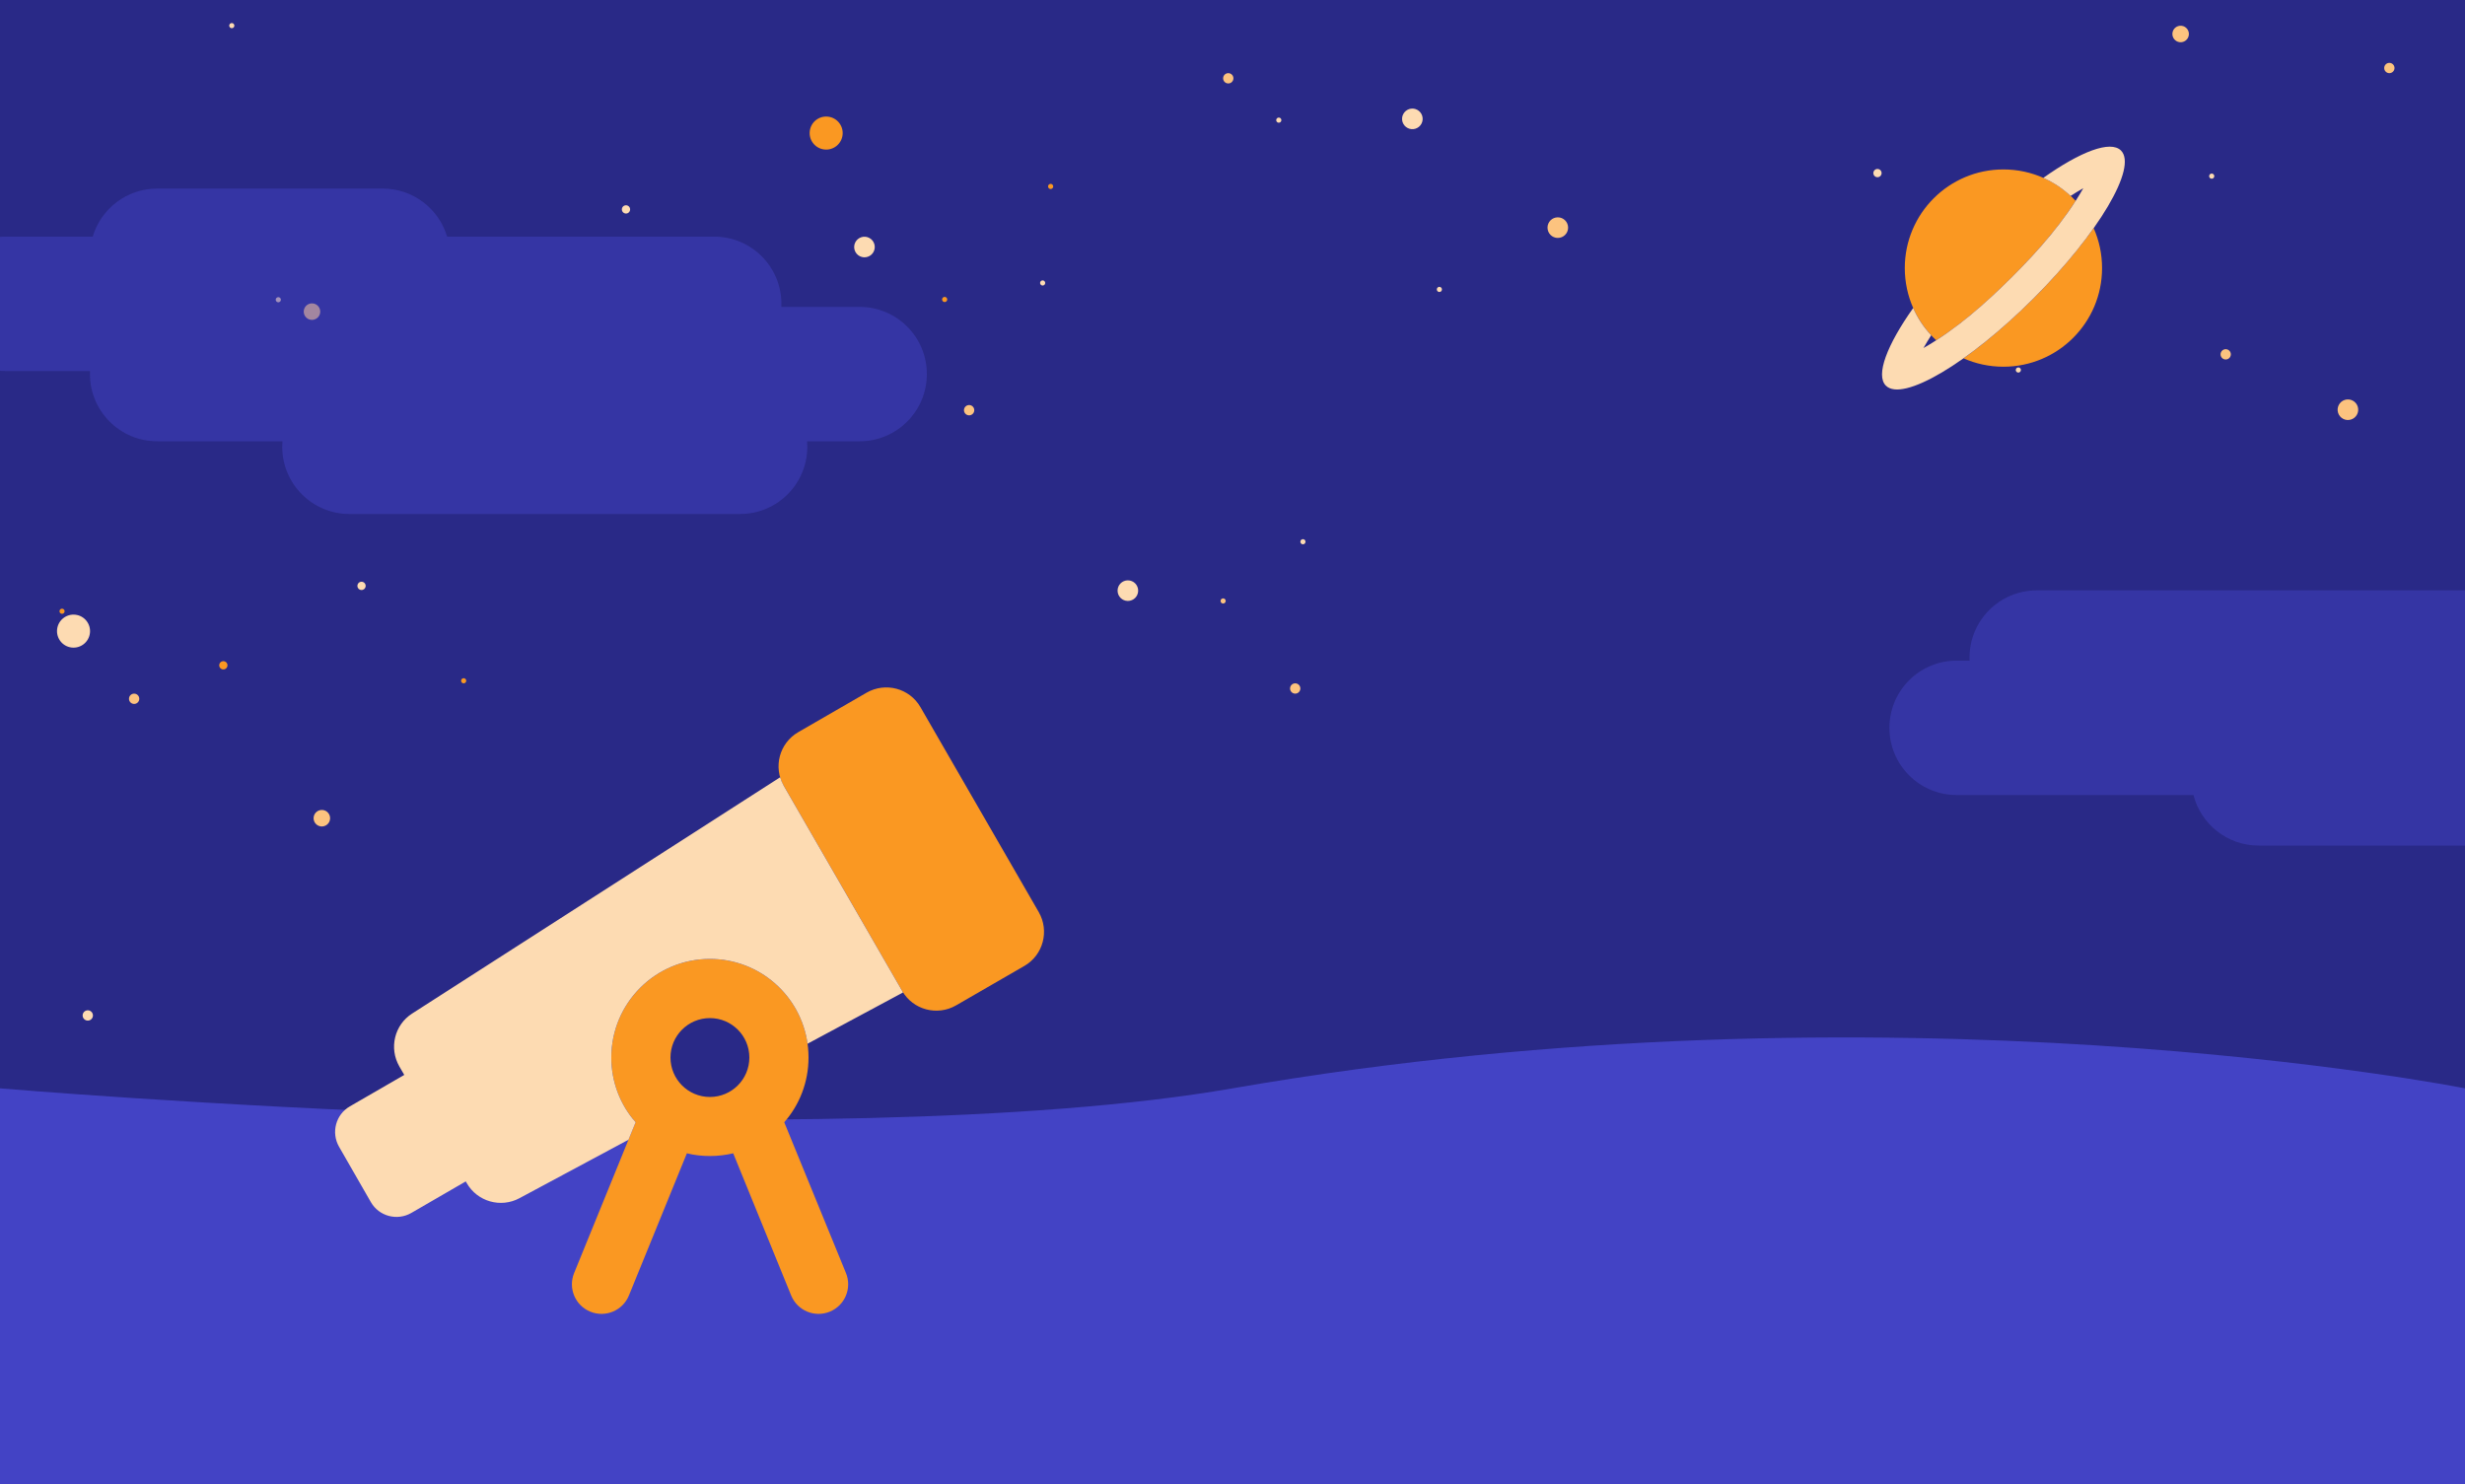
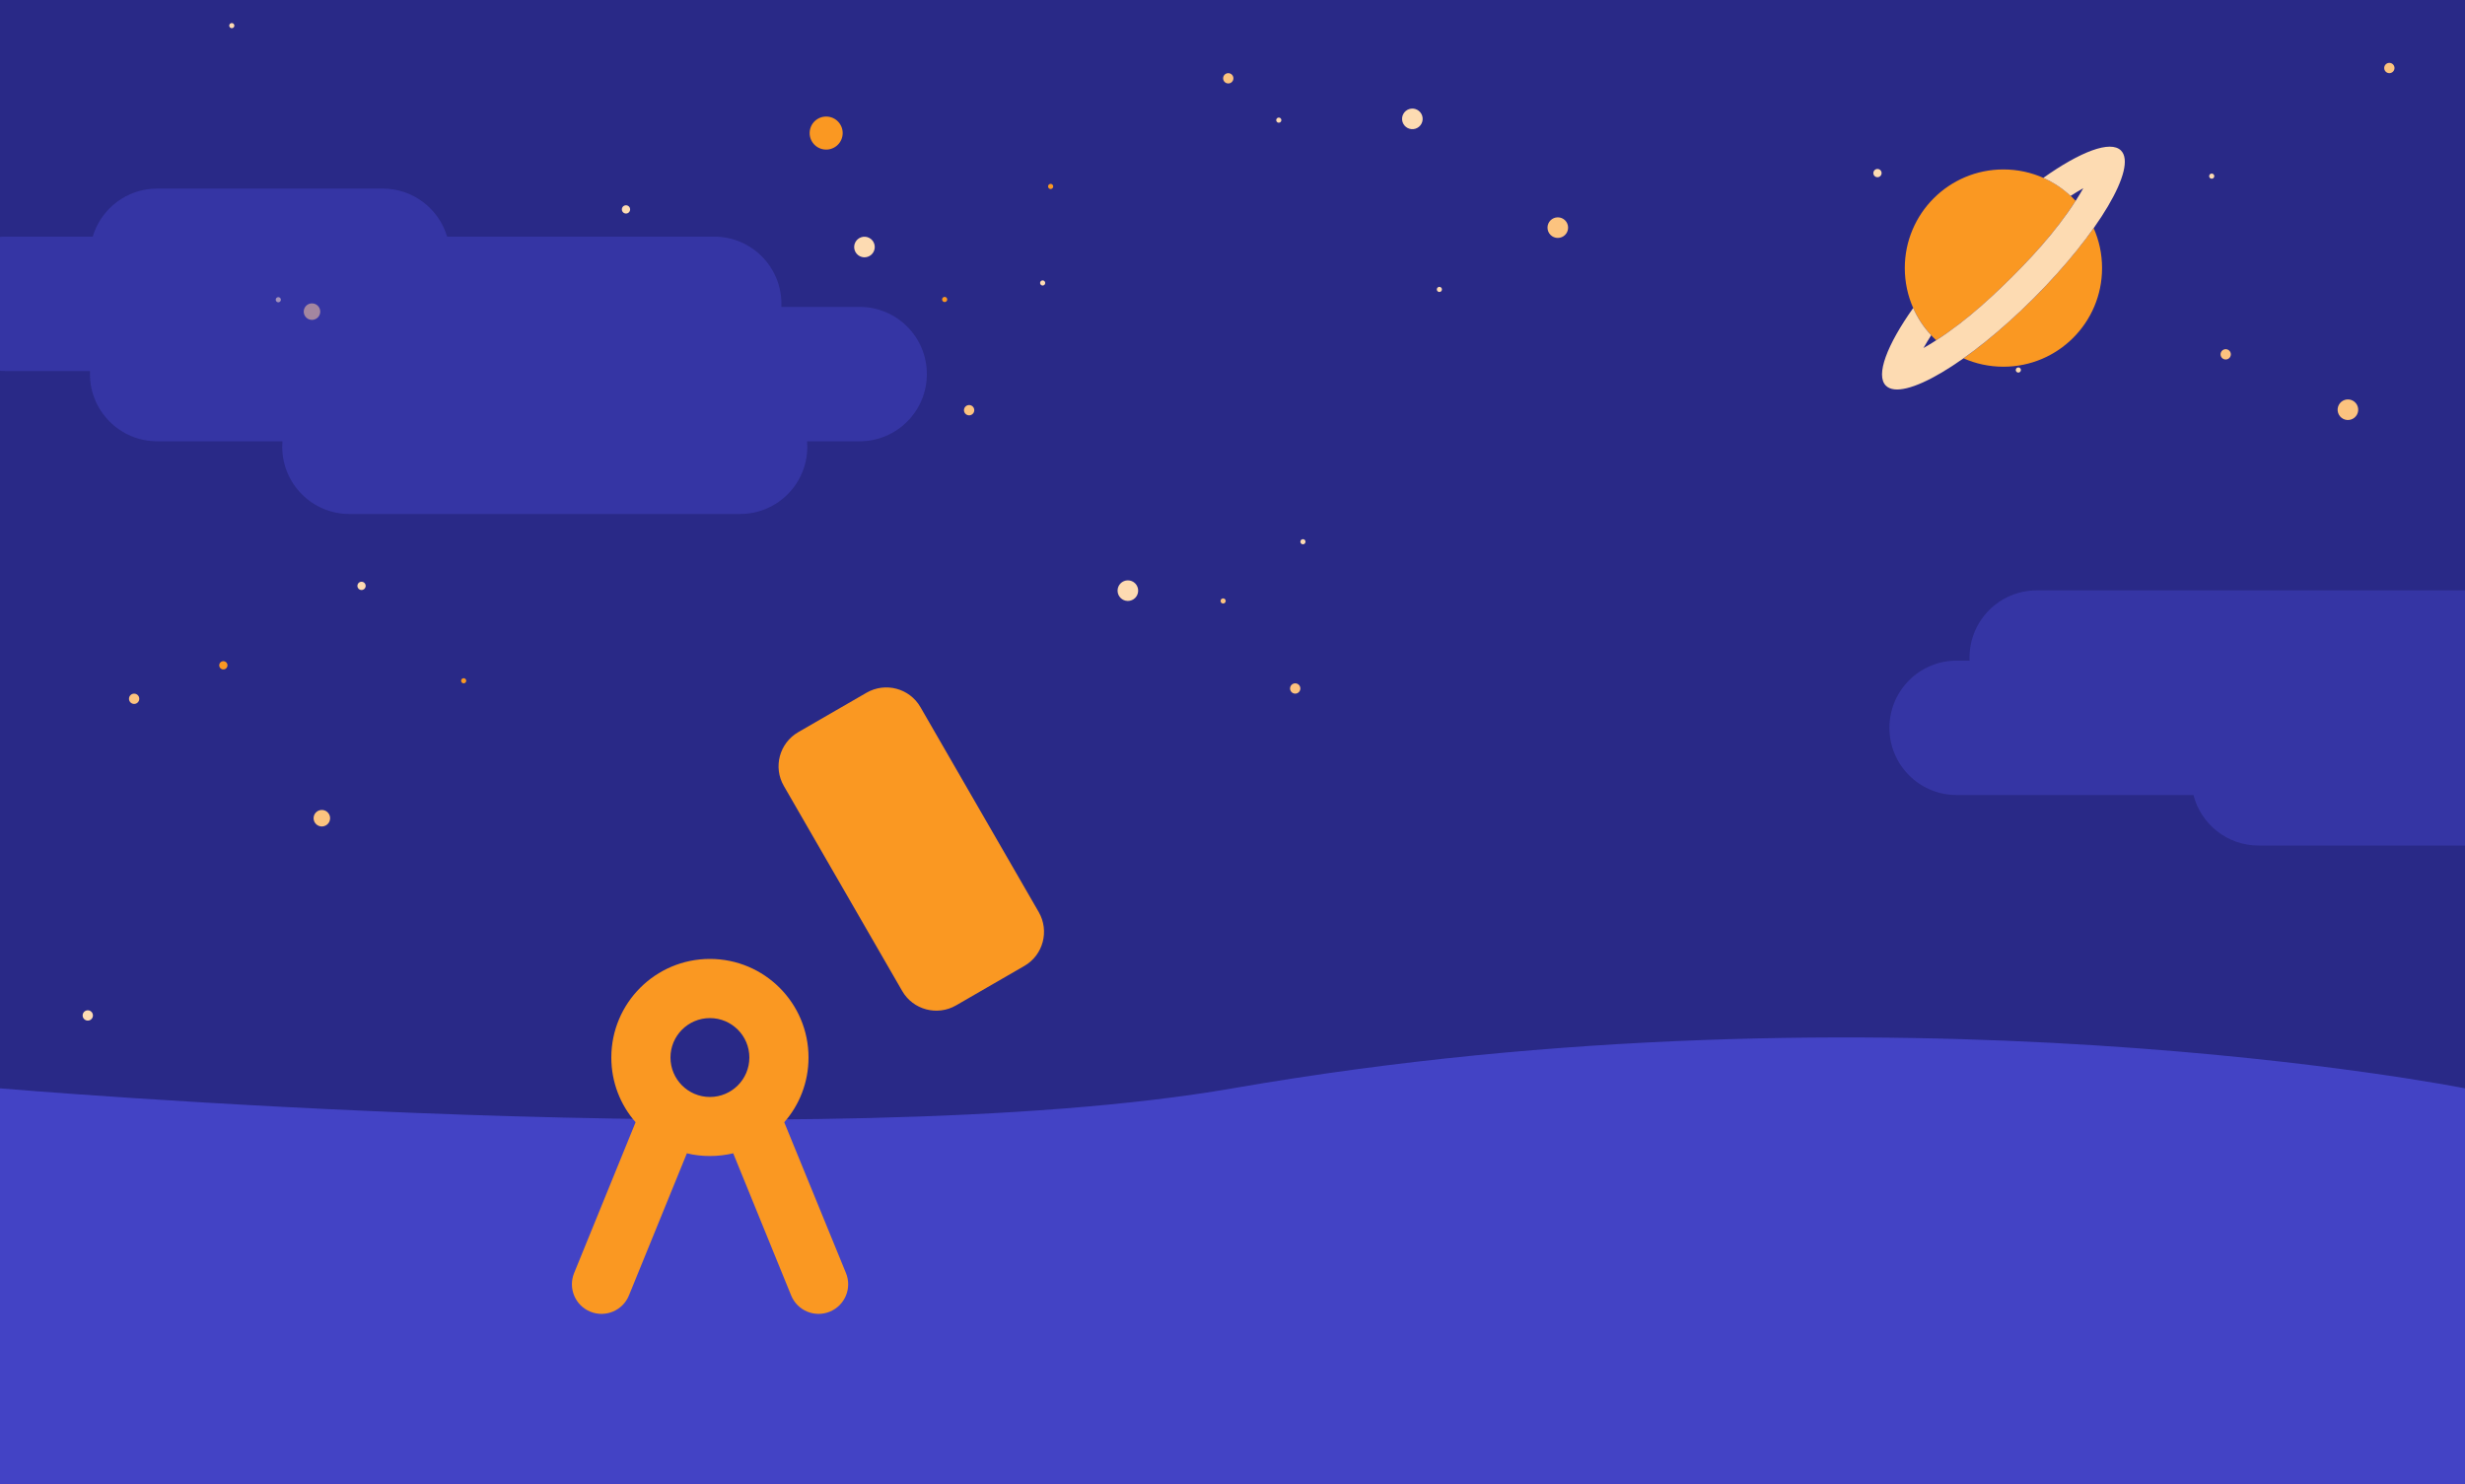
<svg xmlns="http://www.w3.org/2000/svg" width="2000" height="1204" viewBox="0 0 2000 1204">
  <path id="Rectangle" fill="#292987" fill-rule="evenodd" stroke="none" d="M 0 1204 L 2000 1204 L 2000 0 L 0 0 Z" />
  <g id="Group">
    <path id="Ellipse" fill="#fcc37f" fill-rule="evenodd" stroke="none" d="M 1272.296 184.684 C 1272.296 180.069 1268.555 176.328 1263.94 176.328 C 1259.326 176.328 1255.585 180.069 1255.585 184.684 C 1255.585 189.298 1259.326 193.039 1263.94 193.039 C 1268.555 193.039 1272.296 189.298 1272.296 184.684 Z" />
    <path id="Ellipse-copy-2" fill="#fddbb2" fill-rule="evenodd" stroke="none" d="M 923.465 479.206 C 923.465 474.591 919.724 470.851 915.109 470.851 C 910.495 470.851 906.754 474.591 906.754 479.206 C 906.754 483.82 910.495 487.561 915.109 487.561 C 919.724 487.561 923.465 483.82 923.465 479.206 Z" />
    <path id="Ellipse-copy-4" fill="#fddbb2" fill-rule="evenodd" stroke="none" d="M 75.408 823.859 C 75.408 821.552 73.538 819.682 71.23 819.682 C 68.923 819.682 67.053 821.552 67.053 823.859 C 67.053 826.167 68.923 828.037 71.23 828.037 C 73.538 828.037 75.408 826.167 75.408 823.859 Z" />
    <path id="Ellipse-copy-5" fill="#fcc37f" fill-rule="evenodd" stroke="none" d="M 1942.803 55.178 C 1942.803 52.87 1940.933 51 1938.626 51 C 1936.318 51 1934.448 52.87 1934.448 55.178 C 1934.448 57.485 1936.318 59.355 1938.626 59.355 C 1940.933 59.355 1942.803 57.485 1942.803 55.178 Z" />
    <path id="Ellipse-copy-14" fill="#fcc37f" fill-rule="evenodd" stroke="none" d="M 1055.06 558.581 C 1055.06 556.273 1053.189 554.403 1050.882 554.403 C 1048.575 554.403 1046.704 556.273 1046.704 558.581 C 1046.704 560.888 1048.575 562.758 1050.882 562.758 C 1053.189 562.758 1055.06 560.888 1055.06 558.581 Z" />
    <path id="Ellipse-copy-9" fill="#fddbb2" fill-rule="evenodd" stroke="none" d="M 1169.944 234.815 C 1169.944 233.662 1169.009 232.726 1167.855 232.726 C 1166.702 232.726 1165.766 233.662 1165.766 234.815 C 1165.766 235.969 1166.702 236.904 1167.855 236.904 C 1169.009 236.904 1169.944 235.969 1169.944 234.815 Z" />
    <path id="Ellipse-copy-10" fill="#fddbb2" fill-rule="evenodd" stroke="none" d="M 1796.587 142.908 C 1796.587 141.754 1795.652 140.819 1794.498 140.819 C 1793.344 140.819 1792.409 141.754 1792.409 142.908 C 1792.409 144.061 1793.344 144.996 1794.498 144.996 C 1795.652 144.996 1796.587 144.061 1796.587 142.908 Z" />
    <path id="Ellipse-copy-11" fill="#fa9822" fill-rule="evenodd" stroke="none" d="M 378.285 552.314 C 378.285 551.161 377.35 550.225 376.197 550.225 C 375.043 550.225 374.108 551.161 374.108 552.314 C 374.108 553.468 375.043 554.403 376.197 554.403 C 377.35 554.403 378.285 553.468 378.285 552.314 Z" />
    <path id="Ellipse-copy-12" fill="#fcc37f" fill-rule="evenodd" stroke="none" d="M 994.484 487.561 C 994.484 486.407 993.549 485.472 992.395 485.472 C 991.242 485.472 990.306 486.407 990.306 487.561 C 990.306 488.715 991.242 489.65 992.395 489.65 C 993.549 489.65 994.484 488.715 994.484 487.561 Z" />
    <path id="Ellipse-copy-23" fill="#fcc37f" fill-rule="evenodd" stroke="none" d="M 1000.75 63.533 C 1000.75 61.226 998.88 59.355 996.573 59.355 C 994.266 59.355 992.395 61.226 992.395 63.533 C 992.395 65.84 994.266 67.71 996.573 67.71 C 998.88 67.71 1000.75 65.84 1000.75 63.533 Z" />
    <path id="Ellipse-copy-20" fill="#fcc37f" fill-rule="evenodd" stroke="none" d="M 113.007 566.936 C 113.007 564.629 111.136 562.758 108.829 562.758 C 106.522 562.758 104.651 564.629 104.651 566.936 C 104.651 569.243 106.522 571.113 108.829 571.113 C 111.136 571.113 113.007 569.243 113.007 566.936 Z" />
-     <path id="Ellipse-copy-19" fill="#fddbb2" fill-rule="evenodd" stroke="none" d="M 1399.713 1189.401 C 1399.713 1188.247 1398.778 1187.312 1397.624 1187.312 C 1396.471 1187.312 1395.535 1188.247 1395.535 1189.401 C 1395.535 1190.555 1396.471 1191.49 1397.624 1191.49 C 1398.778 1191.49 1399.713 1190.555 1399.713 1189.401 Z" />
    <path id="Ellipse-copy-18" fill="#fddbb2" fill-rule="evenodd" stroke="none" d="M 227.891 243.17 C 227.891 242.017 226.956 241.082 225.802 241.082 C 224.649 241.082 223.714 242.017 223.714 243.17 C 223.714 244.324 224.649 245.259 225.802 245.259 C 226.956 245.259 227.891 244.324 227.891 243.17 Z" />
    <path id="Ellipse-copy-17" fill="#fa9822" fill-rule="evenodd" stroke="none" d="M 854.534 151.263 C 854.534 150.109 853.599 149.174 852.445 149.174 C 851.291 149.174 850.356 150.109 850.356 151.263 C 850.356 152.417 851.291 153.352 852.445 153.352 C 853.599 153.352 854.534 152.417 854.534 151.263 Z" />
-     <path id="Ellipse-copy-15" fill="#fa9822" fill-rule="evenodd" stroke="none" d="M 52.431 495.916 C 52.431 494.763 51.496 493.828 50.342 493.828 C 49.189 493.828 48.254 494.763 48.254 495.916 C 48.254 497.07 49.189 498.005 50.342 498.005 C 51.496 498.005 52.431 497.07 52.431 495.916 Z" />
    <path id="Ellipse-copy-13" fill="#fddbb2" fill-rule="evenodd" stroke="none" d="M 1059.237 439.518 C 1059.237 438.365 1058.302 437.43 1057.148 437.43 C 1055.995 437.43 1055.06 438.365 1055.06 439.518 C 1055.06 440.672 1055.995 441.607 1057.148 441.607 C 1058.302 441.607 1059.237 440.672 1059.237 439.518 Z" />
    <path id="path1" fill="#fddbb2" fill-rule="evenodd" stroke="none" d="M 1153.38 100.242 C 1155.475 96.13 1153.842 91.099 1149.73 89.003 C 1145.619 86.907 1140.588 88.541 1138.492 92.652 C 1136.396 96.763 1138.03 101.795 1142.141 103.891 C 1146.252 105.986 1151.284 104.353 1153.38 100.242 Z" />
    <path id="Ellipse-copy" fill="#fcc37f" fill-rule="evenodd" stroke="none" d="M 1912.444 336.208 C 1914.539 332.097 1912.906 327.065 1908.794 324.97 C 1904.683 322.874 1899.652 324.508 1897.556 328.619 C 1895.46 332.73 1897.094 337.762 1901.205 339.857 C 1905.316 341.953 1910.348 340.319 1912.444 336.208 Z" />
    <path id="path2" fill="#fddbb2" fill-rule="evenodd" stroke="none" d="M 708.839 204.211 C 710.934 200.1 709.301 195.068 705.189 192.972 C 701.078 190.877 696.047 192.51 693.951 196.622 C 691.855 200.733 693.489 205.764 697.6 207.86 C 701.711 209.956 706.743 208.322 708.839 204.211 Z" />
    <path id="path3" fill="#fcc37f" fill-rule="evenodd" stroke="none" d="M 1809.565 289.381 C 1810.612 287.326 1809.796 284.81 1807.74 283.762 C 1805.684 282.714 1803.169 283.531 1802.121 285.587 C 1801.073 287.642 1801.89 290.158 1803.945 291.206 C 1806.001 292.254 1808.517 291.437 1809.565 289.381 Z" />
    <path id="path4" fill="#fcc37f" fill-rule="evenodd" stroke="none" d="M 790.03 334.693 C 791.078 332.637 790.261 330.121 788.205 329.074 C 786.15 328.026 783.634 328.843 782.586 330.898 C 781.538 332.954 782.355 335.47 784.411 336.517 C 786.466 337.565 788.982 336.748 790.03 334.693 Z" />
    <path id="path5" fill="#fddbb2" fill-rule="evenodd" stroke="none" d="M 1039.425 98.42 C 1039.949 97.393 1039.54 96.135 1038.513 95.611 C 1037.485 95.087 1036.227 95.495 1035.703 96.523 C 1035.179 97.551 1035.588 98.809 1036.615 99.333 C 1037.643 99.857 1038.901 99.448 1039.425 98.42 Z" />
    <path id="path6" fill="#fddbb2" fill-rule="evenodd" stroke="none" d="M 1639.454 301.136 C 1639.978 300.108 1639.569 298.85 1638.541 298.326 C 1637.514 297.802 1636.256 298.211 1635.732 299.238 C 1635.208 300.266 1635.616 301.524 1636.644 302.048 C 1637.672 302.572 1638.93 302.163 1639.454 301.136 Z" />
    <path id="path7" fill="#fddbb2" fill-rule="evenodd" stroke="none" d="M 189.925 21.745 C 190.449 20.717 190.041 19.459 189.013 18.935 C 187.985 18.411 186.727 18.819 186.203 19.847 C 185.679 20.875 186.088 22.133 187.116 22.657 C 188.143 23.181 189.401 22.772 189.925 21.745 Z" />
    <path id="path8" fill="#fa9822" fill-rule="evenodd" stroke="none" d="M 768.317 243.909 C 768.841 242.881 768.432 241.623 767.404 241.099 C 766.377 240.576 765.119 240.984 764.595 242.012 C 764.071 243.04 764.479 244.297 765.507 244.821 C 766.535 245.345 767.793 244.937 768.317 243.909 Z" />
    <path id="Ellipse-copy-21" fill="#fa9822" fill-rule="evenodd" stroke="none" d="M 827.051 1099.134 C 828.099 1097.078 827.282 1094.562 825.227 1093.515 C 823.171 1092.467 820.655 1093.284 819.607 1095.339 C 818.56 1097.395 819.376 1099.911 821.432 1100.958 C 823.488 1102.006 826.003 1101.189 827.051 1099.134 Z" />
    <path id="path9" fill="#fddbb2" fill-rule="evenodd" stroke="none" d="M 810.594 1053.231 C 811.117 1052.203 810.709 1050.946 809.681 1050.422 C 808.653 1049.898 807.396 1050.306 806.872 1051.334 C 806.348 1052.362 806.756 1053.62 807.784 1054.144 C 808.812 1054.667 810.07 1054.259 810.594 1053.231 Z" />
    <path id="path10" fill="#fddbb2" fill-rule="evenodd" stroke="none" d="M 847.826 230.515 C 848.349 229.488 847.941 228.23 846.913 227.706 C 845.885 227.182 844.628 227.59 844.104 228.618 C 843.58 229.646 843.988 230.904 845.016 231.428 C 846.044 231.952 847.302 231.543 847.826 230.515 Z" />
    <path id="path11" fill="#fa9822" fill-rule="evenodd" stroke="none" d="M 683.629 109.524 C 684.49 102.173 679.229 95.516 671.878 94.655 C 664.527 93.794 657.869 99.055 657.008 106.406 C 656.147 113.757 661.408 120.414 668.759 121.275 C 676.11 122.136 682.767 116.875 683.629 109.524 Z" />
    <path id="path12" fill="#fa9822" fill-rule="evenodd" stroke="none" d="M 1898.694 909.645 C 1899.555 902.294 1894.294 895.636 1886.943 894.775 C 1879.592 893.914 1872.935 899.175 1872.074 906.526 C 1871.213 913.877 1876.474 920.534 1883.825 921.396 C 1891.176 922.257 1897.833 916.996 1898.694 909.645 Z" />
-     <path id="path13" fill="#fddbb2" fill-rule="evenodd" stroke="none" d="M 72.966 513.605 C 73.827 506.254 68.566 499.597 61.215 498.736 C 53.864 497.875 47.207 503.136 46.346 510.487 C 45.484 517.838 50.745 524.495 58.096 525.356 C 65.447 526.217 72.105 520.956 72.966 513.605 Z" />
-     <path id="path14" fill="#fcc37f" fill-rule="evenodd" stroke="none" d="M 1775.935 28.351 C 1776.365 24.676 1773.735 21.347 1770.059 20.917 C 1766.384 20.486 1763.055 23.116 1762.625 26.792 C 1762.194 30.467 1764.824 33.796 1768.5 34.227 C 1772.176 34.657 1775.504 32.027 1775.935 28.351 Z" />
    <path id="path15" fill="#fcc37f" fill-rule="evenodd" stroke="none" d="M 267.787 664.61 C 268.217 660.935 265.587 657.606 261.911 657.176 C 258.236 656.745 254.907 659.376 254.477 663.051 C 254.046 666.727 256.677 670.055 260.352 670.486 C 264.028 670.916 267.356 668.286 267.787 664.61 Z" />
    <path id="Ellipse-copy-25" fill="#fcc37f" fill-rule="evenodd" stroke="none" d="M 259.787 253.61 C 260.217 249.935 257.587 246.606 253.911 246.176 C 250.236 245.745 246.907 248.376 246.477 252.051 C 246.046 255.727 248.677 259.055 252.352 259.486 C 256.028 259.916 259.356 257.286 259.787 253.61 Z" />
    <path id="path16" fill="#fddbb2" fill-rule="evenodd" stroke="none" d="M 511.224 170.284 C 511.439 168.446 510.124 166.782 508.286 166.566 C 506.448 166.351 504.784 167.666 504.569 169.504 C 504.353 171.342 505.669 173.006 507.506 173.221 C 509.344 173.437 511.008 172.121 511.224 170.284 Z" />
    <path id="path17" fill="#fddbb2" fill-rule="evenodd" stroke="none" d="M 1526.635 140.82 C 1526.85 138.982 1525.535 137.318 1523.697 137.102 C 1521.859 136.887 1520.195 138.202 1519.98 140.04 C 1519.765 141.878 1521.08 143.542 1522.918 143.757 C 1524.755 143.973 1526.42 142.657 1526.635 140.82 Z" />
    <path id="path18" fill="#fa9822" fill-rule="evenodd" stroke="none" d="M 184.542 540.169 C 184.758 538.332 183.443 536.667 181.605 536.452 C 179.767 536.237 178.103 537.552 177.887 539.39 C 177.672 541.228 178.987 542.892 180.825 543.107 C 182.663 543.322 184.327 542.007 184.542 540.169 Z" />
    <path id="path19" fill="#fddbb2" fill-rule="evenodd" stroke="none" d="M 296.662 475.721 C 296.877 473.883 295.562 472.219 293.724 472.003 C 291.886 471.788 290.222 473.103 290.007 474.941 C 289.792 476.779 291.107 478.443 292.945 478.659 C 294.782 478.874 296.447 477.559 296.662 475.721 Z" />
  </g>
  <path id="path20" fill="#4343c5" fill-rule="evenodd" stroke="none" d="M 0 1204 L 2000 1204 L 2000 883 C 2000 883 1534.656 790.061 1000 883 C 671.591 940.087 0 883 0 883 L 0 1204 Z" />
  <g id="telescope-duotone">
    <path id="Path" fill="#fa9822" stroke="none" d="M 647.7 594 C 632.4 602.8 627.1 622.4 636 637.7 L 732 804 C 740.8 819.3 760.4 824.5 775.7 815.7 L 831.1 783.7 C 846.4 774.9 851.6 755.3 842.8 740 L 746.8 573.7 C 738 558.4 718.4 553.2 703.1 562 L 647.7 594 Z M 636.3 910.5 C 648.6 896.5 656 878.1 656 858 C 656 813.8 620.2 778 576 778 C 531.8 778 496 813.8 496 858 C 496 878.1 503.4 896.5 515.7 910.5 L 465.8 1032.9 C 460.8 1045.2 466.7 1059.2 479 1064.2 C 491.3 1069.2 505.3 1063.3 510.3 1051 L 557.3 935.7 C 563.3 937.2 569.6 937.9 576.1 937.9 C 582.6 937.9 588.9 937.1 594.9 935.7 L 641.9 1051 C 646.9 1063.3 660.9 1069.2 673.2 1064.2 C 685.5 1059.2 691.4 1045.2 686.4 1032.9 L 636.3 910.5 Z M 544 858 C 544 840.327 558.327 826 576 826 C 593.673 826 608 840.327 608 858 C 608 875.673 593.673 890 576 890 C 558.327 890 544 875.673 544 858 Z" />
-     <path id="path21" fill="#fddbb2" stroke="none" d="M 633 630.6 C 633.7 633 634.7 635.4 636 637.7 L 732 804 C 732.2 804.4 732.5 804.8 732.7 805.2 L 655.2 846.8 C 649.8 807.9 616.4 778 576 778 C 531.8 778 496 813.8 496 858 C 496 878.1 503.4 896.5 515.7 910.5 L 509.9 924.7 L 421.5 972.1 C 406.3 980.3 387.3 974.9 378.7 959.9 L 377.9 958.5 L 333.7 984.1 C 322.2 990.7 307.5 986.8 300.9 975.3 L 275.1 930.4 C 268.5 918.9 272.4 904.2 283.9 897.6 L 328 872.1 L 324 865.2 C 315.5 850.4 320 831.5 334.4 822.3 L 633 630.6 Z" />
  </g>
  <g id="planet-ringed-duotone">
    <path id="path22" fill="#fa9822" stroke="none" d="M 1684.093 162.978 C 1669.473 147.28 1648.619 137.469 1625.496 137.469 C 1581.288 137.469 1545.468 173.289 1545.468 217.497 C 1545.468 240.62 1555.279 261.474 1570.977 276.094 C 1593.485 261.628 1613.799 243.39 1632.575 224.615 C 1651.351 205.839 1669.627 185.486 1684.055 163.016 Z M 1698.714 185.101 C 1686.171 202.799 1669.55 222.46 1650.004 242.005 C 1630.459 261.551 1610.837 278.172 1593.1 290.715 C 1603.026 295.101 1613.953 297.525 1625.496 297.525 C 1669.704 297.525 1705.524 261.705 1705.524 217.497 C 1705.524 205.954 1703.1 195.027 1698.714 185.101 Z" />
    <path id="path23" fill="#fddbb2" stroke="none" d="M 1720.875 122.117 C 1734.419 135.66 1702.677 189.333 1650.004 242.005 C 1597.332 294.678 1543.659 326.42 1530.116 312.876 C 1521.613 304.373 1531.001 279.942 1552.278 249.893 C 1555.779 257.857 1560.665 265.36 1566.898 272.016 C 1564.705 275.402 1562.628 278.865 1560.627 282.366 C 1587.29 267.13 1610.952 246.199 1632.575 224.615 C 1654.198 203.03 1675.129 179.329 1690.326 152.666 C 1686.825 154.667 1683.401 156.745 1679.977 158.938 C 1673.282 152.705 1665.779 147.818 1657.853 144.317 C 1687.941 123.002 1712.334 113.614 1720.875 122.117 Z" />
  </g>
  <g id="g1">
    <path id="path24" fill="#4343c5" fill-rule="evenodd" stroke="none" opacity="0.479" d="M 283.5 417 C 253.401 417 229 392.6 229 362.5 C 229 360.985 229.062 359.484 229.184 358 L 127.5 358 C 97.401 358 73 333.6 73 303.5 C 73 302.662 73.019 301.829 73.057 301 L 4.5 301 C -25.599 301 -50 276.6 -50 246.5 C -50 216.401 -25.599 192 4.5 192 L 75.236 192 C 81.914 169.451 102.785 153 127.5 153 L 310.5 153 C 335.215 153 356.086 169.451 362.764 192 L 579.5 192 C 609.6 192 634 216.401 634 246.5 C 634 247.338 633.981 248.171 633.943 249 L 697.5 249 C 727.6 249 752 273.401 752 303.5 C 752 333.6 727.6 358 697.5 358 L 654.816 358 C 654.938 359.484 655 360.985 655 362.5 C 655 392.6 630.599 417 600.5 417 L 283.5 417 Z" />
    <path id="Rectangle-copy" fill="#4343c5" fill-rule="evenodd" stroke="none" opacity="0.479" d="M 1832.5 686 C 1807.06 686 1785.69 668.57 1779.684 645 L 1587.5 645 C 1557.401 645 1533 620.6 1533 590.5 C 1533 560.401 1557.401 536 1587.5 536 L 1598.057 536 C 1598.019 535.171 1598 534.338 1598 533.5 C 1598 503.401 1622.401 479 1652.5 479 L 2039.5 479 C 2069.6 479 2094 503.401 2094 533.5 C 2094 534.338 2093.981 535.171 2093.943 536 L 2157.5 536 C 2187.6 536 2212 560.401 2212 590.5 C 2212 620.6 2187.6 645 2157.5 645 L 2068.316 645 C 2062.31 668.57 2040.94 686 2015.5 686 L 1832.5 686 Z" />
  </g>
</svg>